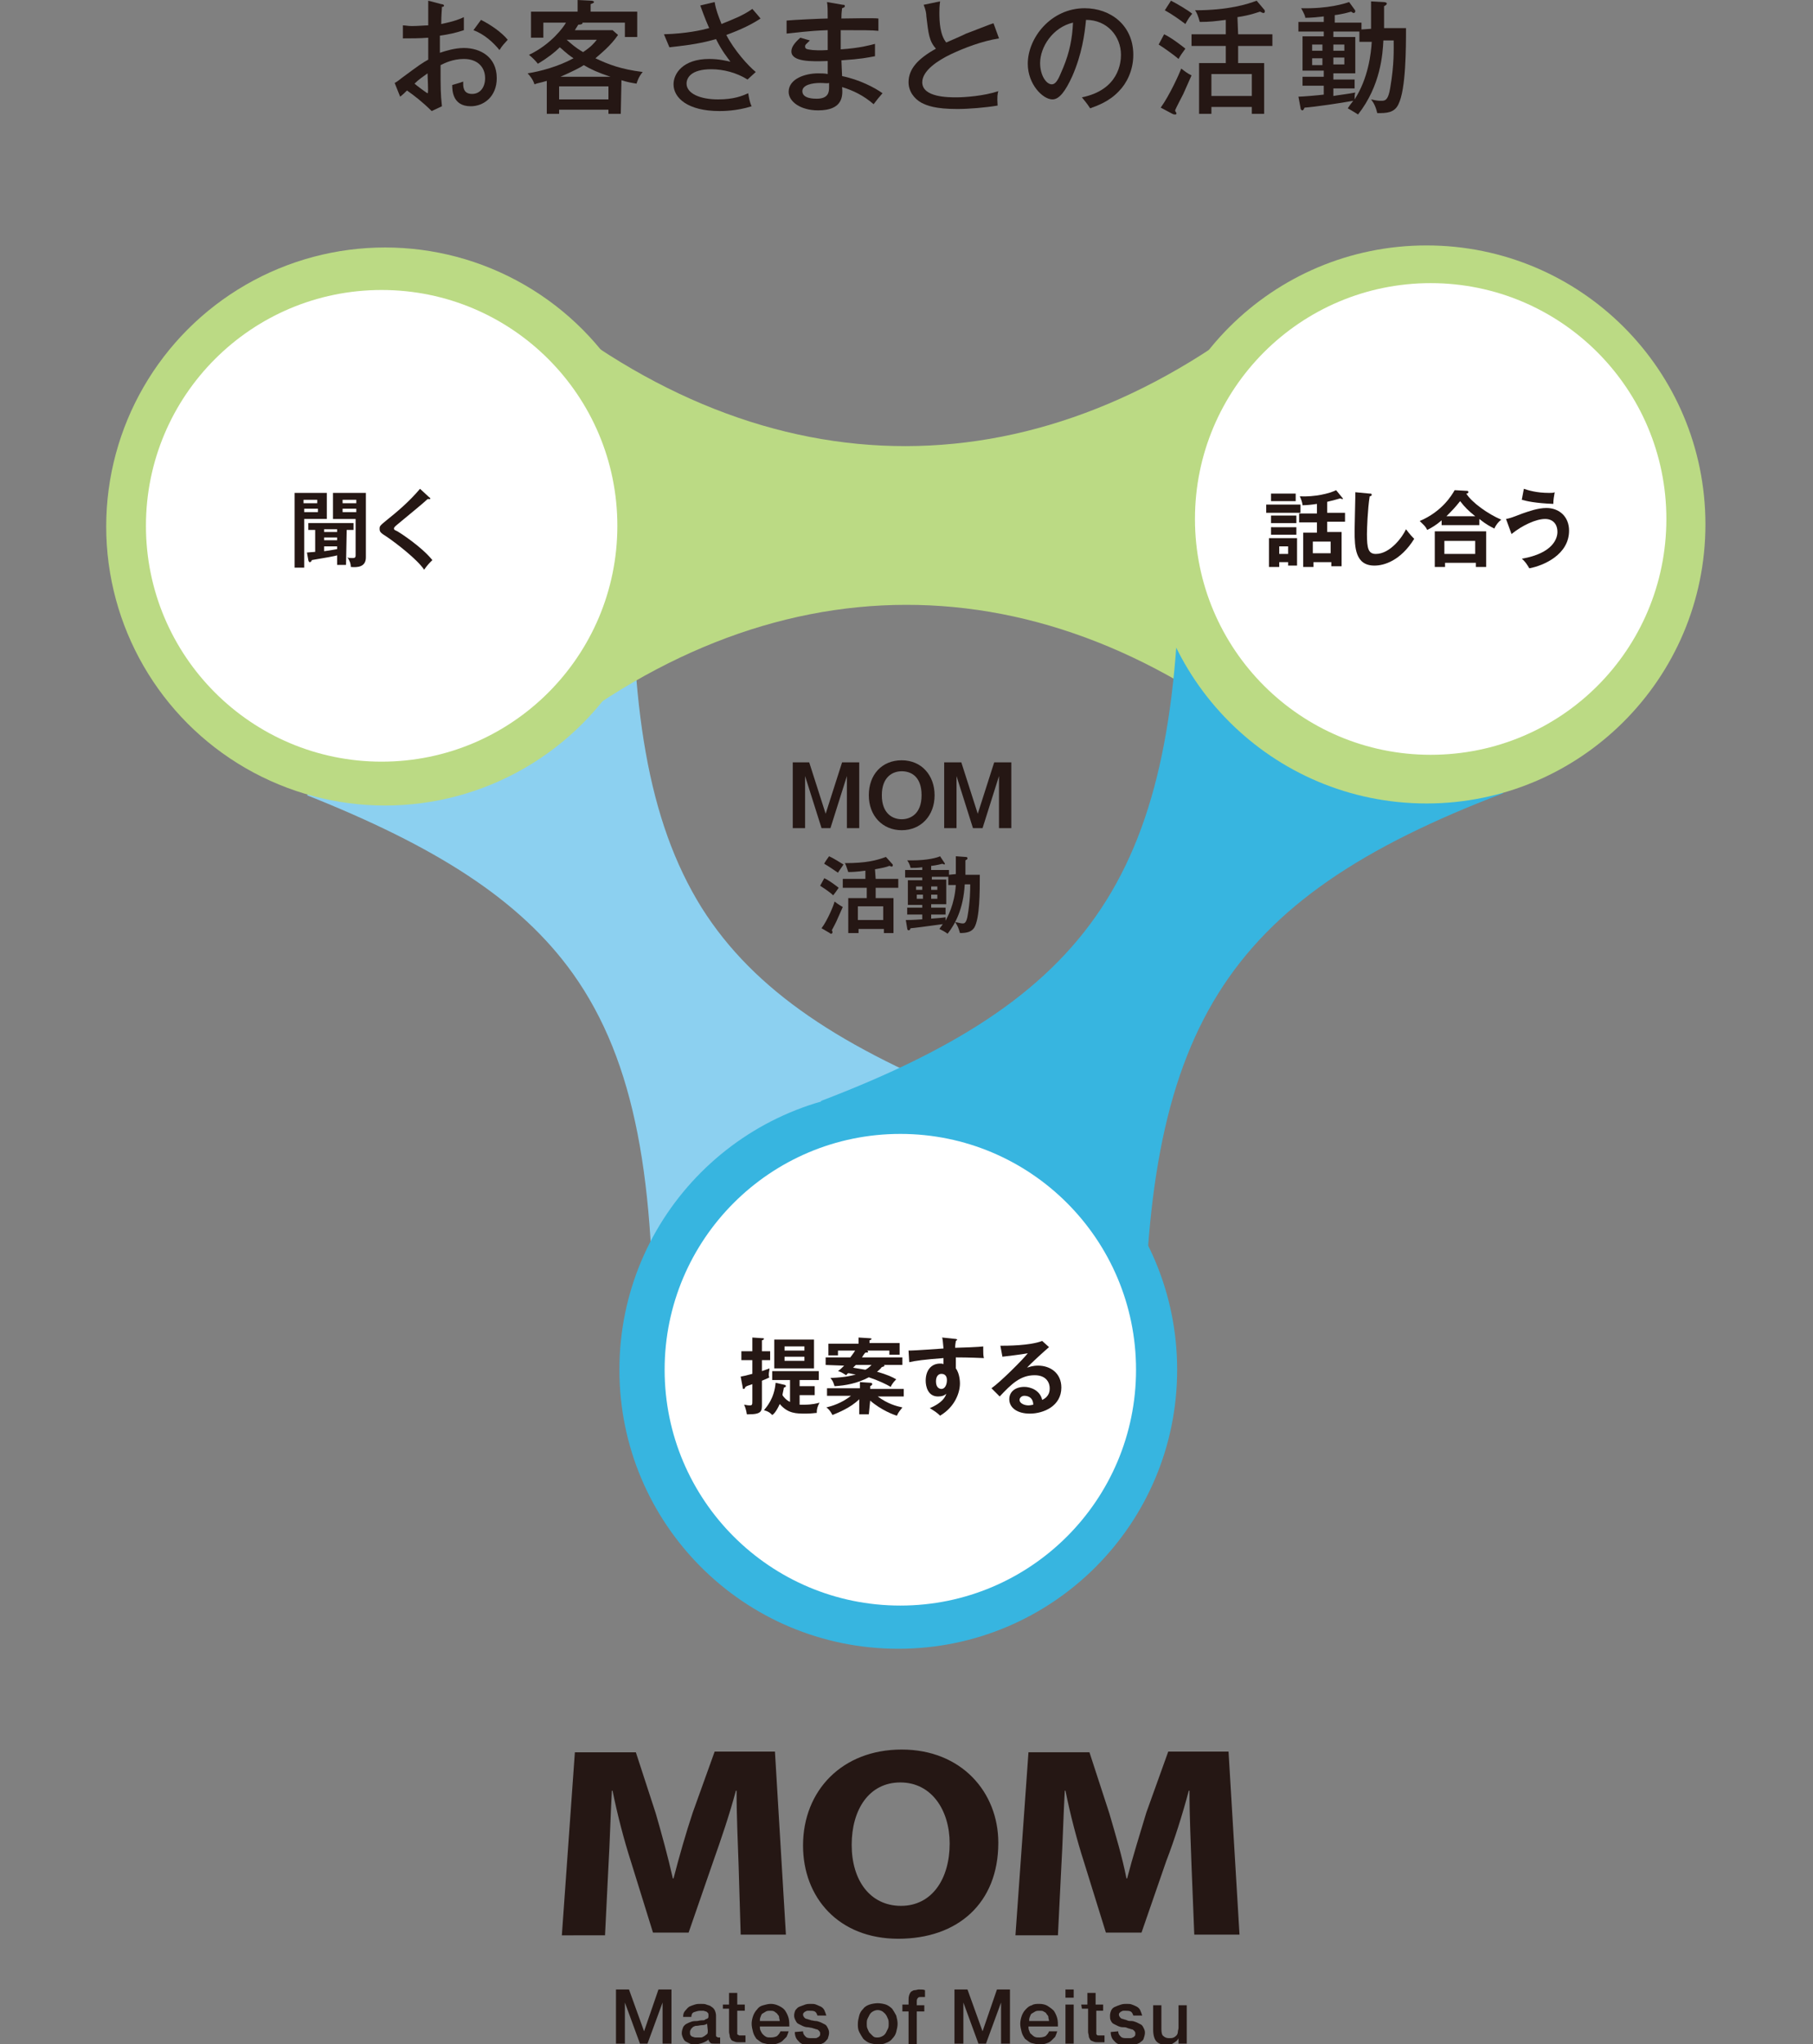
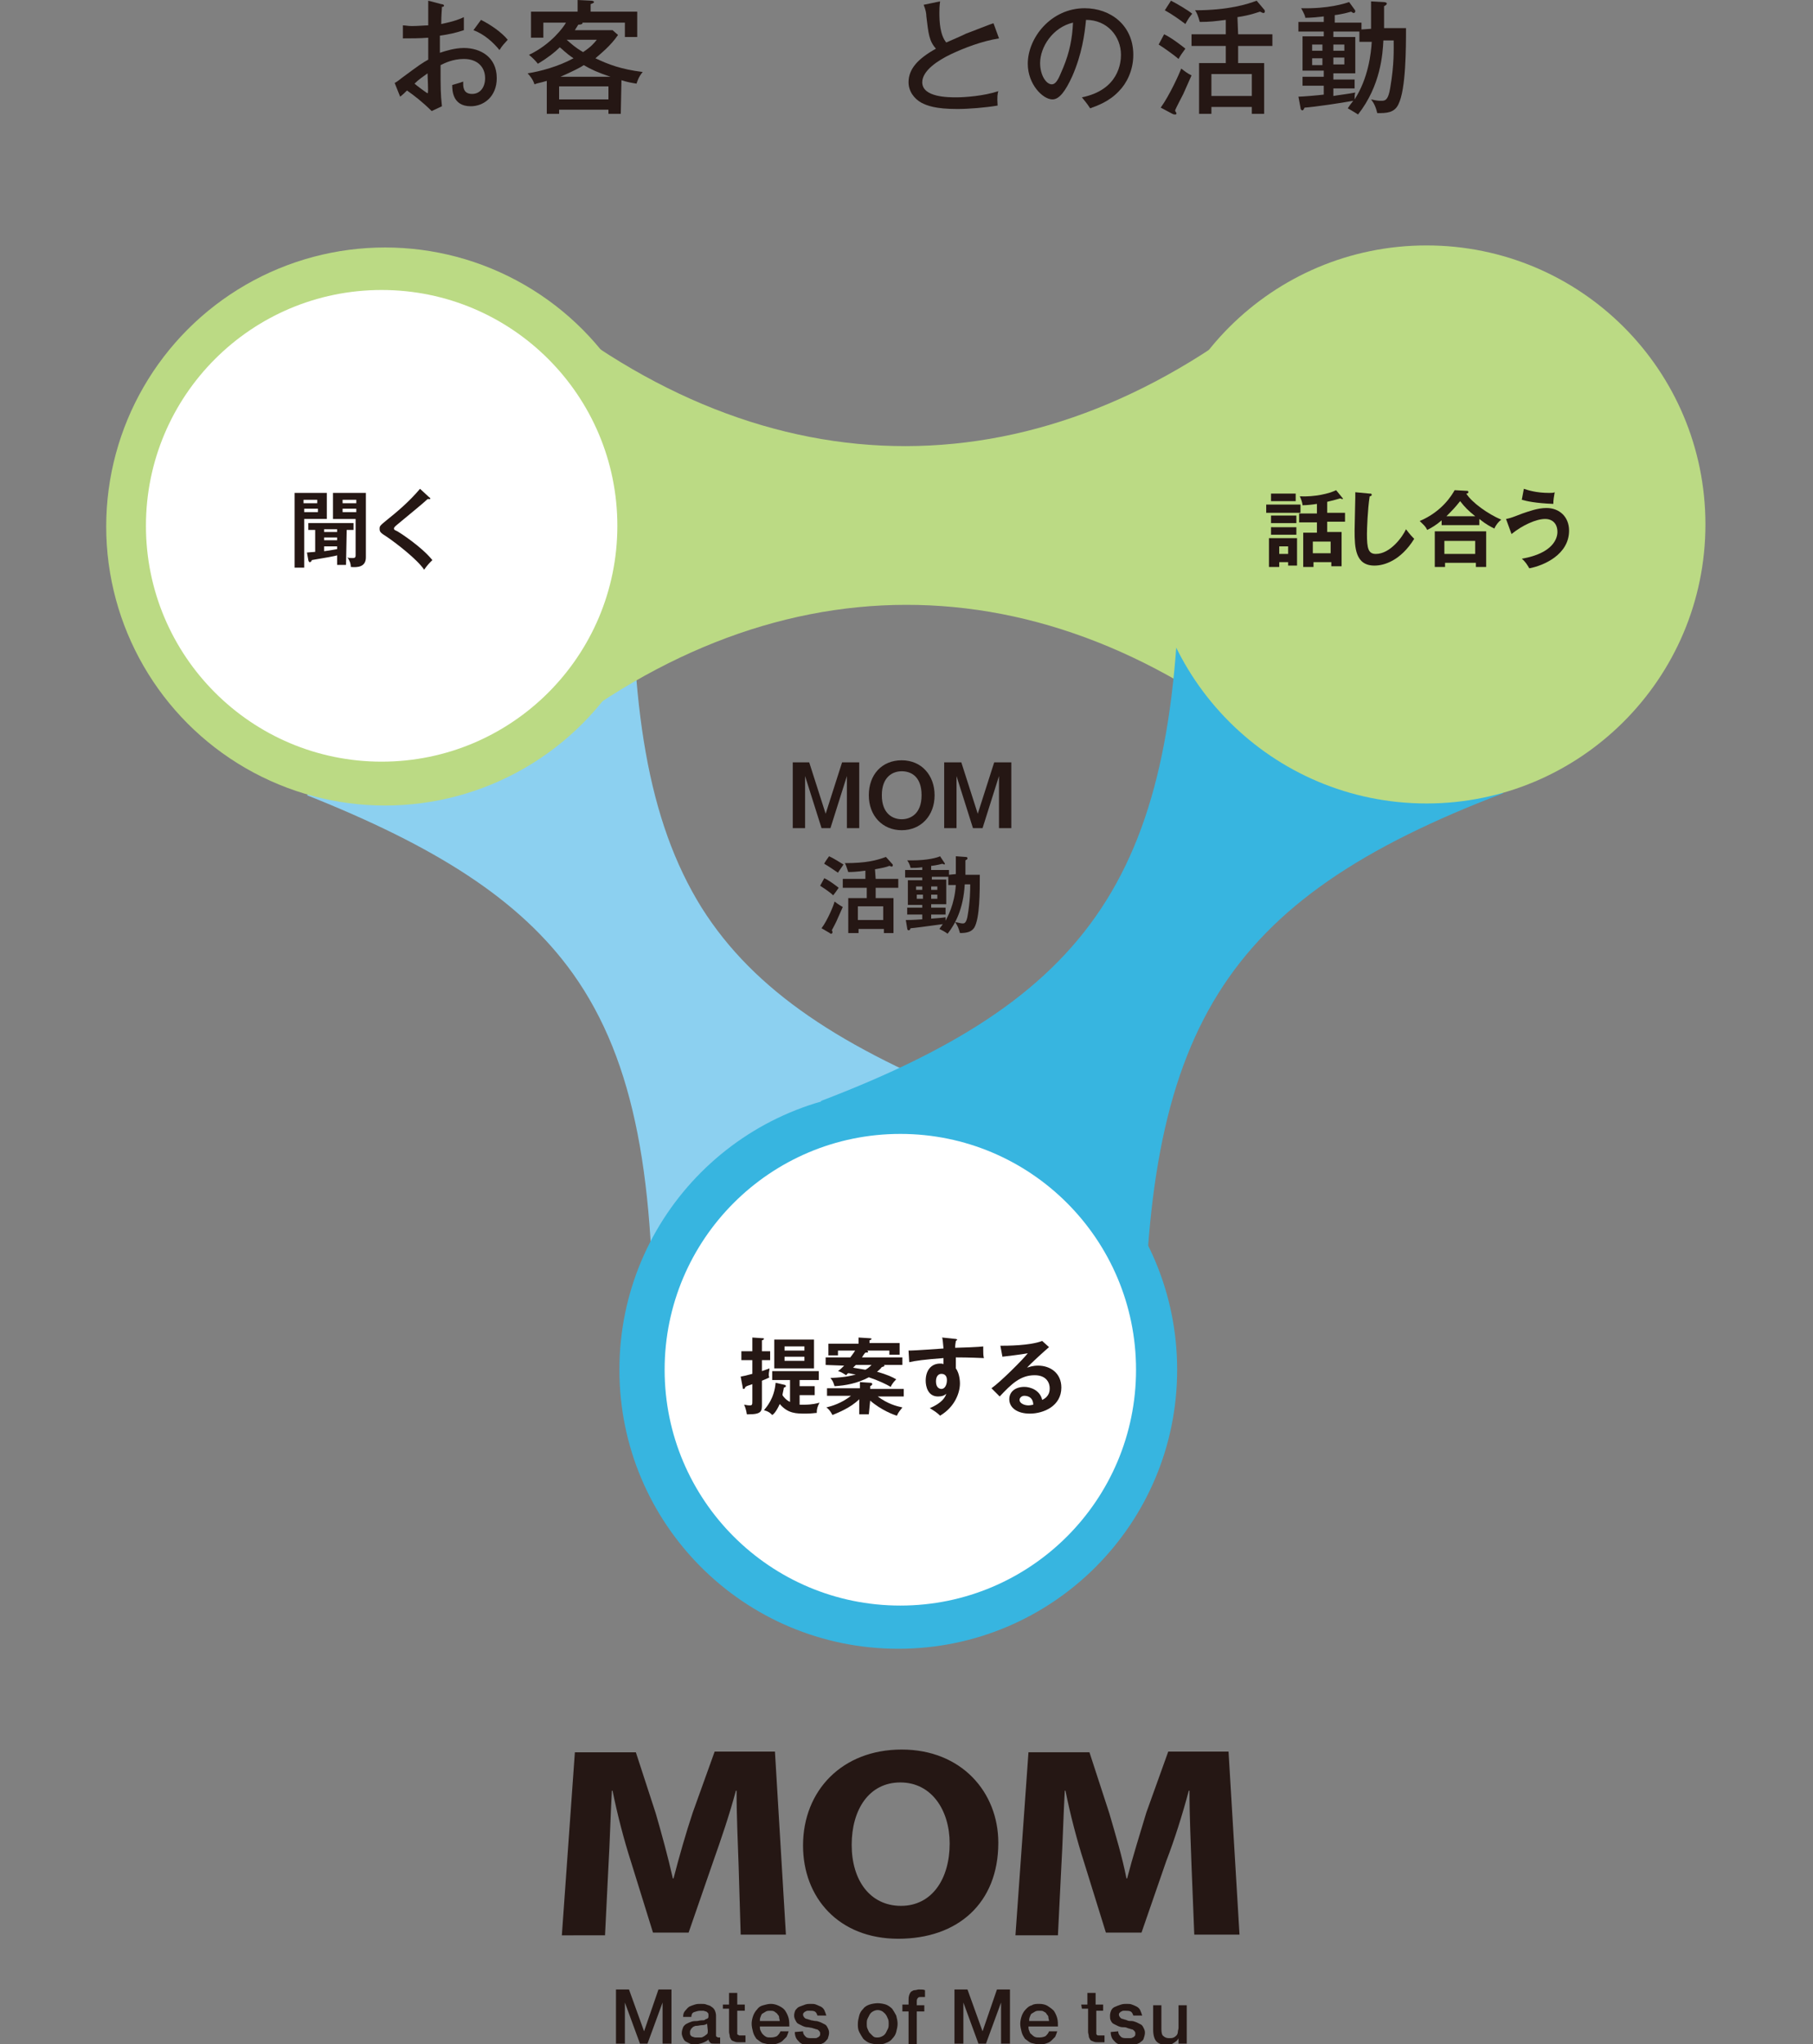
<svg xmlns="http://www.w3.org/2000/svg" version="1.1" id="_レイヤー_2" x="0px" y="0px" viewBox="0 0 264.6 298.2" style="enable-background:new 0 0 264.6 298.2;" xml:space="preserve">
  <rect x="0" y="0" width="264.6" height="298.2" fill="#808080" stroke="none" />
  <style type="text/css">
	.st0{fill:#251714;}
	.st1{fill:#8CD0F0;}
	.st2{fill:#BBDA84;}
	.st3{fill:#37B5E0;}
	.st4{fill:#FFFFFF;}
</style>
  <g id="_レイヤー_1-2">
    <path class="st0" d="M64.4,0.6c0.2,0,0.4,0.1,0.4,0.2c0,0.2-0.2,0.2-0.3,0.2c0,0.4-0.1,1.1-0.1,2.5c2-0.4,2.9-0.8,3.3-1   c0,1,0,1.6,0,1.9c-1.2,0.4-2.1,0.6-3.5,0.8l0,2.5C65.1,7.4,66.4,7,67.7,7c2.4,0,4.8,1.3,4.8,4.4c0,2.7-1.9,4.1-3.8,4.1   c-2.7,0-2.7-2.4-2.7-3.1c0.3-0.1,1.1-0.3,1.6-0.5c0,0.6-0.1,1.8,1.3,1.8c1.2,0,1.9-1,1.9-2.3c0-1.6-1.1-2.8-3.1-2.8   c-1.6,0-2.8,0.6-3.4,0.9c0,3.5,0,4.1,0.2,6L63,16.2c-1.3-1.3-2.6-2.3-3.6-3c-0.3,0.3-0.6,0.6-1,0.9l-0.8-2c0.4-0.2,0.6-0.4,1-0.7   c2.7-2,3-2.2,3.9-2.7c0-1.4,0-1.6,0-3.2c-1.2,0.1-2.5,0.1-3.7,0.1l0-1.9c0.4,0,0.7,0.1,1.3,0.1c0.9,0,1.9-0.1,2.4-0.1   c0-1.2,0-2.4,0-3.6L64.4,0.6L64.4,0.6z M60.5,12.2c0.2,0.2,1.8,1.4,1.9,1.4c0.1,0,0.1-0.3,0-2.9C61.7,11.2,61.1,11.6,60.5,12.2   L60.5,12.2z M70.2,2.9c1.4,0.7,3,1.8,3.9,2.9c-0.6,0.7-0.7,0.7-1.2,1.5C72,6.2,70.7,5,69.1,4.4L70.2,2.9L70.2,2.9z" />
    <path class="st0" d="M90.6,16.6h-1.8V16h-7.2v0.6h-1.8v-4.8c-1,0.3-1.3,0.3-1.8,0.5c-0.2-0.7-0.7-1.3-1-1.6c1.9-0.3,4.5-1,6.7-2.2   c-1.2-0.8-1.7-1.4-2-1.6c-0.7,0.7-1.7,1.5-3.2,2.4c-0.4-0.5-0.8-0.9-1.3-1.3c3.2-1.5,5.1-4.1,5.4-4.7h-3.3v2.2h-1.8V1.7h6.8V0   l2,0.1c0.2,0,0.4,0.1,0.4,0.2c0,0.1-0.2,0.2-0.5,0.3v1.1h6.8v3.7h-1.8V3.3H85c0.1,0.2-0.2,0.3-0.6,0.3c-0.2,0.3-0.3,0.5-0.5,0.8   h5.5l0.8,0.7c-1.1,1.6-2.5,2.7-3.3,3.4c1.9,0.9,3.7,1.6,6.9,2c-0.6,0.7-0.8,1.4-0.9,1.7c-0.6-0.1-1.3-0.2-2.2-0.5L90.6,16.6   L90.6,16.6z M88.8,14.5v-1.9h-7.2v1.9H88.8z M89.1,11.2c-1.8-0.6-2.9-1.1-3.9-1.7c-0.4,0.3-1.6,0.9-3.4,1.7   C81.8,11.2,89.1,11.2,89.1,11.2z M82.7,5.8c0.7,0.6,1.2,1.1,2.4,1.8c1.2-0.8,1.6-1.3,2-1.8H82.7z" />
-     <path class="st0" d="M104.3,0.3c0.2,1.2,0.5,1.9,1,3.2c1.7-0.7,3.1-1.2,4.5-2.2c0.7,0.8,0.7,0.8,1.2,1.4c-1.2,0.8-2.8,1.6-5,2.4   c1.2,2.3,3.2,4.5,4.3,5.4l-1.2,1.1c-1.6-1-3.5-1.5-5.3-1.5c-3,0-3.6,1.3-3.6,2.1c0,1.4,1.9,2.3,4.6,2.3c2.3,0,3.5-0.5,4.4-0.9   c0.1,0.6,0.2,1.3,0.5,1.9c-2.2,0.7-4.2,0.7-4.7,0.7c-4.6,0-6.7-1.9-6.7-3.9c0-1.6,1.4-3.7,5.2-3.7c1.5,0,2.6,0.3,3.1,0.4   c-0.5-0.7-1.2-1.5-2.1-3.3c-2.7,0.8-5.2,1-6.8,1.2L96.9,5c3.3-0.1,5.5-0.6,6.6-0.9c-0.7-1.6-1-2.5-1.3-3.3L104.3,0.3L104.3,0.3z" />
-     <path class="st0" d="M123,0.7c0.2,0,0.3,0,0.3,0.2c0,0.2-0.2,0.2-0.4,0.3c-0.1,0.8-0.1,1.1-0.1,1.5c0.9,0,4.7-0.1,5.4,0v1.8   c-0.9-0.1-2.2-0.1-5.5-0.1c0,0.1,0,2,0,2.8c2.9-0.2,4.2-0.6,5-0.8v1.8c-1.1,0.2-1.9,0.4-4.9,0.6c0,0.4,0.1,2,0.1,2.3   c2.5,0.5,4.8,1.7,5.9,2.5c-0.6,0.7-0.7,0.8-1.3,1.6c-1.5-1.3-3-2-4.6-2.5c0.1,1.2,0.2,3.4-3.5,3.4c-2.6,0-4.3-1.3-4.3-2.7   c0-1.9,2.4-2.7,4.3-2.7c0.4,0,1,0,1.4,0.1c0-0.2,0-1.6,0-1.9c-2.5,0.1-5.3,0.1-5.3-1.4c0-0.6,0.4-1.2,1.3-2l1.4,0.4   c-0.6,0.6-0.7,0.6-0.7,0.9c0,0.4,0.4,0.4,1.1,0.5c0.4,0,0.8,0.1,2.2,0c0-0.4,0-2.4,0-2.9c-2.9,0.1-4.9,0.4-6,0.5V3   c0.9-0.1,5.2-0.3,6-0.3c0-1.3,0-1.8-0.1-2.4L123,0.7L123,0.7z M119.7,12.1c-1.2,0-2.6,0.3-2.6,1.2c0,1.1,1.7,1.1,2.1,1.1   c1.8,0,1.8-1.1,1.8-1.7c0-0.2,0-0.4,0-0.6C120.7,12.2,120.4,12.1,119.7,12.1L119.7,12.1z" />
    <path class="st0" d="M145.8,5.6c-2.5,0.4-5.1,1.4-7,2.3c-1.9,0.9-4.2,2.4-4.2,4.1c0,2.2,3.8,2.2,5,2.2s4-0.2,6.1-0.9   c-0.1,0.3-0.2,0.8-0.1,2.1c-1.8,0.3-4.2,0.5-5.9,0.5c-3.2,0-4.4-0.5-5.2-0.9c-1.1-0.6-1.9-1.7-1.9-3c0-1.9,1.3-3.4,4-4.9   c-1-1.1-1.1-2.2-1.4-4.7c0-0.4-0.1-1-0.4-1.7l2.4-0.5c-0.1,0.8-0.1,1.2-0.1,1.7c0,1.3,0.1,3.2,1,4.3c0.9-0.4,2.1-0.9,2.9-1.3   c0.6-0.2,3.8-1.5,4-1.5L145.8,5.6L145.8,5.6z" />
    <path class="st0" d="M157.9,14.2c5.4-1.1,5.7-5.1,5.7-6.2c0-2.7-2-5.1-5.1-5.1c-0.2,2.1-0.6,5-2,8.2c-1,2.2-1.9,3.4-2.9,3.4   c-1.4,0-3.6-2.2-3.6-5.2c0-3.8,3.4-8.1,8.3-8.1c3.8,0,7.1,2.5,7.1,6.8c0,2.3-1,4.2-2.1,5.3c-1.4,1.5-3.1,2.1-4.2,2.5   C158.6,15,158.2,14.6,157.9,14.2L157.9,14.2z M151.8,9.2c0,1.8,0.9,3.1,1.7,3.1s1.2-1.4,1.7-2.5c0.9-2.2,1.3-4.2,1.4-6.5   C153.6,4,151.8,6.9,151.8,9.2L151.8,9.2z" />
    <path class="st0" d="M169.9,5c1.1,0.5,3,2,3.1,2.1c-0.5,0.7-0.6,0.8-1,1.5c-0.8-0.7-2.4-1.8-2.9-2.1L169.9,5L169.9,5z M169.4,15.7   c1.3-1.8,2.7-4.9,3-5.7c0.5,0.4,0.9,0.7,1.5,1c-0.4,0.9-0.8,1.8-1.2,2.7c-0.2,0.4-1.1,2.1-1.2,2.4c0,0.1,0.2,0.4,0.2,0.4   c0,0.2-0.1,0.2-0.2,0.2c-0.1,0-0.2,0-0.4-0.1L169.4,15.7L169.4,15.7z M170.9,0.1c0.8,0.4,2.5,1.4,3.1,1.9c-0.4,0.5-0.5,0.6-1,1.5   c-0.8-0.6-1.9-1.4-3-2L170.9,0.1L170.9,0.1z M180.7,5h5v1.7h-5v2.5h3.8v7.4h-1.8v-1h-5.9v1H175V9.2h3.9V6.7h-5V5h5V2.9   c-1.6,0.2-2.3,0.3-3.8,0.3c-0.2-0.8-0.5-1.5-0.7-1.7c4.9,0,7.7-0.9,9-1.4l1.1,1.3c0.1,0.1,0.1,0.2,0.1,0.3c0,0.1-0.1,0.2-0.2,0.2   s-0.3-0.1-0.5-0.2c-0.4,0.1-1.3,0.5-3.3,0.8L180.7,5L180.7,5z M182.7,14v-3.2h-5.9V14H182.7z" />
    <path class="st0" d="M200.1,4.2v-4l1.8,0.1c0.3,0,0.5,0.1,0.5,0.2c0,0.2-0.2,0.3-0.4,0.4v3.2h3.2c0,2.8,0,8.9-1.1,11.1   c-0.6,1.3-1.8,1.3-3.1,1.3c-0.2-0.9-0.5-1.5-0.9-2c0.9,0.2,1.1,0.2,1.5,0.2c0.5,0,1,0,1.3-1.9c0.6-3.5,0.5-5.6,0.5-6.9h-1.5   c-0.1,2-0.4,6.6-3.7,10.8c-0.6-0.4-1.5-0.9-1.5-0.9c0.2-0.3,0.4-0.6,0.8-1.1c-1.6,0.3-5.6,0.9-7.1,1c-0.1,0.2-0.2,0.4-0.3,0.4   c-0.2,0-0.3-0.2-0.3-0.4l-0.3-1.6c0.6,0,2.9-0.2,3.7-0.3v-1.3h-3.1v-1.3h3.1v-0.9h-3.1V5.3h3.1V4.6h-3.7V3.2h3.7V2.4   c-0.9,0.1-1.9,0.2-2.7,0.2c0-0.2-0.1-0.5-0.6-1.4c4,0.1,6.4-0.7,7-0.9l0.8,1.1c0.1,0.1,0.1,0.2,0.1,0.3c0,0-0.1,0.2-0.2,0.2   c-0.1,0-0.3-0.1-0.4-0.2c-1,0.3-2.2,0.5-2.4,0.5v1.1h3.9v1L200.1,4.2L200.1,4.2z M193,7.4V6.5h-1.5v0.9H193z M191.5,8.5v1h1.5v-1   H191.5z M198.4,4.6h-3.8v0.8h3.2v5.3h-3.2v0.9h3.1v1.3h-3.1v1.1c0.5-0.1,2.2-0.3,3.2-0.5c-0.1,0.3-0.1,0.5-0.1,1   c2-3.1,2.4-6.7,2.5-8.4h-1.8C198.4,6,198.4,4.6,198.4,4.6z M196.2,7.4V6.5h-1.6v0.9H196.2z M194.6,8.4v1h1.6v-1H194.6z" />
    <path class="st0" d="M107.8,272.2c-0.1-3.2-0.3-7.1-0.3-11h-0.1c-0.9,3.4-2.2,7.2-3.3,10.3l-3.6,10.4h-5.2l-3.2-10.3   c-1-3.1-2-6.9-2.7-10.4h-0.1c-0.2,3.6-0.3,7.7-0.5,11l-0.5,10.1H82l1.9-26.7h8.9l2.9,8.9c0.9,3.1,1.8,6.4,2.5,9.5h0.1   c0.8-3.1,1.8-6.6,2.8-9.6l3.2-8.9h8.8l1.6,26.7h-6.6L107.8,272.2L107.8,272.2z" />
    <path class="st0" d="M145.7,268.8c0,8.8-5.9,14-14.6,14s-13.9-6-13.9-13.6c0-8,5.7-14,14.4-14S145.7,261.4,145.7,268.8L145.7,268.8   z M124.3,269.1c0,5.2,2.7,8.9,7.2,8.9c4.5,0,7.1-3.9,7.1-9.1c0-4.8-2.6-8.9-7.2-8.9S124.3,264,124.3,269.1L124.3,269.1z" />
    <path class="st0" d="M173.9,272.2c-0.1-3.2-0.3-7.1-0.3-11h-0.1c-0.9,3.4-2.1,7.2-3.3,10.3l-3.6,10.4h-5.2l-3.2-10.3   c-1-3.1-2-6.9-2.7-10.4h-0.1c-0.2,3.6-0.3,7.7-0.5,11l-0.5,10.1h-6.2l1.9-26.7h8.9l2.9,8.9c0.9,3.1,1.9,6.4,2.5,9.5h0.1   c0.8-3.1,1.9-6.6,2.8-9.6l3.2-8.9h8.8l1.6,26.7h-6.6L173.9,272.2L173.9,272.2z" />
    <path class="st0" d="M89.9,290.2h1.9l2.2,6.1h0l2.1-6.1H98v7.9h-1.3v-6h0l-2.2,6h-1.1l-2.2-6h0v6h-1.3L89.9,290.2L89.9,290.2z" />
    <path class="st0" d="M104.5,296.8c0,0.1,0,0.3,0.1,0.3s0.1,0.1,0.2,0.1h0.1c0.1,0,0.1,0,0.2,0v0.9c0,0-0.1,0-0.2,0s-0.1,0-0.2,0   c-0.1,0-0.2,0-0.2,0s-0.1,0-0.2,0c-0.3,0-0.5,0-0.6-0.1s-0.3-0.3-0.3-0.5c-0.2,0.2-0.6,0.4-0.9,0.5s-0.7,0.2-1.1,0.2   c-0.3,0-0.5,0-0.7-0.1c-0.2-0.1-0.4-0.2-0.6-0.3c-0.2-0.1-0.3-0.3-0.4-0.5s-0.2-0.5-0.2-0.7c0-0.4,0.1-0.6,0.2-0.9   c0.1-0.2,0.3-0.4,0.5-0.5s0.4-0.2,0.7-0.3s0.5-0.1,0.8-0.1c0.2,0,0.4-0.1,0.7-0.1s0.4,0,0.5-0.1s0.3-0.1,0.4-0.2   c0.1-0.1,0.1-0.2,0.1-0.4c0-0.2,0-0.3-0.1-0.4c-0.1-0.1-0.2-0.2-0.3-0.2c-0.1,0-0.2-0.1-0.4-0.1s-0.3,0-0.4,0   c-0.3,0-0.6,0.1-0.9,0.2s-0.4,0.4-0.4,0.7h-1.2c0-0.4,0.1-0.7,0.3-0.9s0.3-0.4,0.6-0.6c0.2-0.1,0.5-0.2,0.8-0.3s0.6-0.1,0.9-0.1   c0.3,0,0.6,0,0.8,0.1s0.5,0.1,0.7,0.3c0.2,0.1,0.4,0.3,0.5,0.5c0.1,0.2,0.2,0.5,0.2,0.8L104.5,296.8L104.5,296.8z M103.2,295.2   c-0.2,0.1-0.4,0.2-0.7,0.2c-0.3,0-0.6,0.1-0.8,0.1c-0.1,0-0.3,0-0.4,0.1c-0.1,0-0.2,0.1-0.3,0.2c-0.1,0.1-0.2,0.2-0.2,0.3   c-0.1,0.1-0.1,0.2-0.1,0.4c0,0.1,0,0.3,0.1,0.4c0.1,0.1,0.2,0.2,0.3,0.2c0.1,0,0.2,0.1,0.4,0.1c0.1,0,0.3,0,0.4,0   c0.1,0,0.3,0,0.4,0c0.2,0,0.3-0.1,0.5-0.2c0.1-0.1,0.3-0.2,0.4-0.3c0.1-0.1,0.1-0.3,0.1-0.5L103.2,295.2L103.2,295.2z" />
    <path class="st0" d="M105.5,292.4h0.9v-1.7h1.2v1.7h1.1v0.9h-1.1v3c0,0.1,0,0.2,0,0.3c0,0.1,0,0.2,0.1,0.2s0.1,0.1,0.2,0.1   s0.2,0,0.3,0c0.1,0,0.2,0,0.3,0c0.1,0,0.2,0,0.3,0v1c-0.1,0-0.3,0-0.4,0c-0.1,0-0.3,0-0.4,0c-0.3,0-0.6,0-0.8-0.1s-0.4-0.1-0.5-0.3   s-0.2-0.3-0.2-0.5s-0.1-0.4-0.1-0.6v-3.4h-0.9L105.5,292.4L105.5,292.4z" />
    <path class="st0" d="M110.9,295.6c0,0.2,0,0.4,0.1,0.6c0.1,0.2,0.2,0.4,0.3,0.5c0.1,0.1,0.3,0.3,0.5,0.4s0.4,0.1,0.7,0.1   c0.4,0,0.7-0.1,0.9-0.2c0.2-0.2,0.4-0.4,0.5-0.7h1.2c-0.1,0.3-0.2,0.6-0.3,0.8c-0.2,0.2-0.4,0.4-0.6,0.6s-0.5,0.3-0.8,0.4   s-0.6,0.1-0.9,0.1c-0.4,0-0.8-0.1-1.2-0.2c-0.3-0.1-0.6-0.4-0.9-0.6c-0.2-0.3-0.4-0.6-0.5-1c-0.1-0.4-0.2-0.8-0.2-1.2   c0-0.4,0.1-0.8,0.2-1.1s0.3-0.7,0.6-1c0.2-0.3,0.5-0.5,0.9-0.6s0.7-0.2,1.1-0.2c0.4,0,0.8,0.1,1.2,0.3s0.7,0.4,0.9,0.7   c0.2,0.3,0.4,0.7,0.5,1.1s0.1,0.8,0.1,1.2L110.9,295.6L110.9,295.6z M113.8,294.8c0-0.2-0.1-0.4-0.1-0.6s-0.2-0.3-0.3-0.5   c-0.1-0.1-0.3-0.2-0.4-0.3c-0.2-0.1-0.4-0.1-0.6-0.1s-0.4,0-0.6,0.1s-0.3,0.2-0.5,0.3s-0.2,0.3-0.3,0.5c-0.1,0.2-0.1,0.4-0.1,0.6   H113.8L113.8,294.8z" />
    <path class="st0" d="M117.2,296.3c0,0.4,0.2,0.6,0.4,0.8s0.5,0.2,0.9,0.2c0.1,0,0.2,0,0.4,0c0.2,0,0.3,0,0.4-0.1   c0.1,0,0.2-0.1,0.3-0.2s0.1-0.2,0.1-0.4s-0.1-0.3-0.2-0.4c-0.1-0.1-0.2-0.2-0.4-0.2c-0.2-0.1-0.4-0.1-0.6-0.2   c-0.2,0-0.4-0.1-0.7-0.1c-0.2,0-0.5-0.1-0.7-0.2c-0.2-0.1-0.4-0.2-0.6-0.3s-0.3-0.3-0.4-0.5c-0.1-0.2-0.2-0.4-0.2-0.7   c0-0.3,0.1-0.6,0.2-0.8c0.2-0.2,0.3-0.4,0.6-0.5s0.5-0.2,0.8-0.3s0.6-0.1,0.8-0.1c0.3,0,0.6,0,0.8,0.1s0.5,0.2,0.7,0.3   c0.2,0.1,0.4,0.3,0.5,0.5s0.2,0.5,0.3,0.8h-1.3c-0.1-0.3-0.2-0.5-0.4-0.6c-0.2-0.1-0.5-0.1-0.7-0.1c-0.1,0-0.2,0-0.3,0   c-0.1,0-0.2,0-0.3,0.1c-0.1,0-0.2,0.1-0.3,0.2s-0.1,0.2-0.1,0.3c0,0.1,0.1,0.3,0.2,0.4s0.2,0.2,0.4,0.2c0.2,0.1,0.4,0.1,0.6,0.2   c0.2,0,0.4,0.1,0.7,0.1c0.2,0,0.4,0.1,0.7,0.2c0.2,0.1,0.4,0.2,0.6,0.3c0.2,0.1,0.3,0.3,0.4,0.5s0.2,0.4,0.2,0.7   c0,0.3-0.1,0.6-0.2,0.9c-0.2,0.2-0.3,0.4-0.6,0.6c-0.2,0.1-0.5,0.2-0.8,0.3s-0.6,0.1-0.9,0.1c-0.4,0-0.7,0-1-0.1   c-0.3-0.1-0.6-0.2-0.8-0.4c-0.2-0.2-0.4-0.4-0.5-0.6s-0.2-0.5-0.2-0.9L117.2,296.3L117.2,296.3z" />
    <path class="st0" d="M128.1,298.2c-0.4,0-0.9-0.1-1.2-0.2s-0.7-0.4-0.9-0.6c-0.2-0.3-0.4-0.6-0.6-1s-0.2-0.8-0.2-1.2   s0.1-0.8,0.2-1.2c0.1-0.4,0.3-0.7,0.6-1c0.2-0.3,0.6-0.5,0.9-0.6s0.8-0.2,1.2-0.2c0.4,0,0.9,0.1,1.2,0.2c0.3,0.1,0.7,0.4,0.9,0.6   c0.2,0.3,0.4,0.6,0.6,1c0.1,0.4,0.2,0.8,0.2,1.2s-0.1,0.8-0.2,1.2c-0.1,0.4-0.3,0.7-0.6,1c-0.2,0.3-0.6,0.5-0.9,0.6   C128.9,298.2,128.5,298.2,128.1,298.2z M128.1,297.2c0.3,0,0.5-0.1,0.7-0.2c0.2-0.1,0.4-0.3,0.5-0.5s0.2-0.4,0.3-0.6   c0.1-0.2,0.1-0.5,0.1-0.7s0-0.5-0.1-0.7s-0.2-0.5-0.3-0.6c-0.1-0.2-0.3-0.3-0.5-0.5c-0.2-0.1-0.4-0.2-0.7-0.2   c-0.3,0-0.5,0.1-0.7,0.2c-0.2,0.1-0.4,0.3-0.5,0.5c-0.1,0.2-0.2,0.4-0.3,0.6c-0.1,0.2-0.1,0.5-0.1,0.7s0,0.5,0.1,0.7   c0.1,0.2,0.2,0.5,0.3,0.6s0.3,0.3,0.5,0.5S127.8,297.2,128.1,297.2z" />
    <path class="st0" d="M131.7,292.4h0.9v-0.5c0-0.4,0-0.6,0.1-0.9s0.2-0.4,0.3-0.5c0.2-0.1,0.3-0.2,0.5-0.2c0.2,0,0.4-0.1,0.6-0.1   c0.4,0,0.7,0,0.9,0.1v1c-0.1,0-0.2,0-0.3,0c-0.1,0-0.2,0-0.3,0c-0.2,0-0.3,0-0.4,0.1c-0.1,0.1-0.2,0.2-0.2,0.5v0.6h1.1v0.9h-1.1   v4.8h-1.2v-4.8h-0.9L131.7,292.4L131.7,292.4z" />
    <path class="st0" d="M139.3,290.2h1.9l2.2,6.1h0l2.1-6.1h1.9v7.9h-1.3v-6h0l-2.2,6h-1.1l-2.2-6h0v6h-1.3L139.3,290.2L139.3,290.2z" />
    <path class="st0" d="M150.1,295.6c0,0.2,0,0.4,0.1,0.6c0.1,0.2,0.1,0.4,0.3,0.5c0.1,0.1,0.3,0.3,0.5,0.4s0.4,0.1,0.7,0.1   c0.4,0,0.7-0.1,0.9-0.2c0.2-0.2,0.4-0.4,0.5-0.7h1.2c-0.1,0.3-0.2,0.6-0.3,0.8c-0.2,0.2-0.4,0.4-0.6,0.6c-0.2,0.2-0.5,0.3-0.8,0.4   s-0.6,0.1-0.9,0.1c-0.4,0-0.8-0.1-1.2-0.2c-0.3-0.1-0.6-0.4-0.9-0.6c-0.2-0.3-0.4-0.6-0.5-1c-0.1-0.4-0.2-0.8-0.2-1.2   c0-0.4,0.1-0.8,0.2-1.1s0.3-0.7,0.6-1s0.5-0.5,0.9-0.6c0.3-0.2,0.7-0.2,1.1-0.2c0.4,0,0.9,0.1,1.2,0.3s0.6,0.4,0.9,0.7   c0.2,0.3,0.4,0.7,0.5,1.1s0.1,0.8,0.1,1.2L150.1,295.6L150.1,295.6z M153.1,294.8c0-0.2-0.1-0.4-0.1-0.6s-0.2-0.3-0.3-0.5   s-0.3-0.2-0.4-0.3s-0.4-0.1-0.6-0.1s-0.4,0-0.6,0.1c-0.2,0.1-0.3,0.2-0.5,0.3s-0.2,0.3-0.3,0.5c-0.1,0.2-0.1,0.4-0.1,0.6H153.1   L153.1,294.8z" />
-     <path class="st0" d="M155.5,290.2h1.2v1.2h-1.2V290.2z M155.5,292.4h1.2v5.7h-1.2V292.4z" />
    <path class="st0" d="M157.8,292.4h0.9v-1.7h1.2v1.7h1.1v0.9H160v3c0,0.1,0,0.2,0,0.3c0,0.1,0,0.2,0.1,0.2c0,0.1,0.1,0.1,0.2,0.1   s0.2,0,0.3,0c0.1,0,0.2,0,0.3,0c0.1,0,0.2,0,0.3,0v1c-0.1,0-0.3,0-0.4,0c-0.1,0-0.3,0-0.4,0c-0.3,0-0.6,0-0.8-0.1s-0.4-0.1-0.5-0.3   s-0.2-0.3-0.2-0.5s-0.1-0.4-0.1-0.6v-3.4h-0.9L157.8,292.4L157.8,292.4z" />
    <path class="st0" d="M163.2,296.3c0,0.4,0.2,0.6,0.4,0.8s0.5,0.2,0.9,0.2c0.1,0,0.2,0,0.4,0c0.1,0,0.3,0,0.4-0.1   c0.1,0,0.2-0.1,0.3-0.2c0.1-0.1,0.1-0.2,0.1-0.4s-0.1-0.3-0.2-0.4c-0.1-0.1-0.2-0.2-0.4-0.2c-0.2-0.1-0.4-0.1-0.6-0.2   s-0.4-0.1-0.7-0.1c-0.2,0-0.5-0.1-0.7-0.2c-0.2-0.1-0.4-0.2-0.6-0.3c-0.2-0.1-0.3-0.3-0.4-0.5c-0.1-0.2-0.1-0.4-0.1-0.7   c0-0.3,0.1-0.6,0.2-0.8s0.3-0.4,0.6-0.5c0.2-0.1,0.5-0.2,0.8-0.3s0.6-0.1,0.8-0.1c0.3,0,0.6,0,0.8,0.1c0.3,0.1,0.5,0.2,0.7,0.3   c0.2,0.1,0.4,0.3,0.5,0.5s0.2,0.5,0.3,0.8h-1.3c-0.1-0.3-0.2-0.5-0.4-0.6s-0.5-0.1-0.7-0.1c-0.1,0-0.2,0-0.3,0s-0.2,0-0.3,0.1   c-0.1,0-0.2,0.1-0.3,0.2s-0.1,0.2-0.1,0.3c0,0.1,0.1,0.3,0.2,0.4s0.2,0.2,0.4,0.2c0.2,0.1,0.4,0.1,0.6,0.2s0.4,0.1,0.7,0.1   c0.2,0,0.4,0.1,0.7,0.2c0.2,0.1,0.4,0.2,0.6,0.3s0.3,0.3,0.4,0.5s0.2,0.4,0.2,0.7c0,0.3-0.1,0.6-0.2,0.9s-0.4,0.4-0.6,0.6   c-0.2,0.1-0.5,0.2-0.8,0.3s-0.6,0.1-0.9,0.1c-0.4,0-0.7,0-1-0.1s-0.6-0.2-0.8-0.4c-0.2-0.2-0.4-0.4-0.5-0.6s-0.2-0.5-0.2-0.9   L163.2,296.3L163.2,296.3z" />
    <path class="st0" d="M173.2,298.1h-1.2v-0.8h0c-0.1,0.3-0.4,0.5-0.7,0.7s-0.6,0.3-0.9,0.3c-0.8,0-1.3-0.2-1.6-0.5s-0.5-0.9-0.5-1.7   v-3.6h1.2v3.5c0,0.5,0.1,0.9,0.3,1c0.2,0.2,0.5,0.3,0.8,0.3c0.3,0,0.5,0,0.7-0.1c0.2-0.1,0.3-0.2,0.4-0.3c0.1-0.1,0.2-0.3,0.2-0.5   s0.1-0.4,0.1-0.6v-3.3h1.2L173.2,298.1L173.2,298.1z" />
    <path class="st1" d="M92.3,77.8c-0.4,25.1,2.2,41.9,10.1,54.6c7.7,12.2,20.5,20.5,40.5,28.4l-47.6,38.3   c0.4-26.7-2.5-44.2-11.7-57.1l0,0c-7.8-10.9-20.2-18.6-38.8-26L92.3,77.8L92.3,77.8z" />
    <path class="st2" d="M77.4,110.1l-0.1-66.8c34.9,29.1,74.9,29,109.7-0.1l0.1,66.8C152.2,80.9,112.2,81,77.4,110.1z" />
    <path class="st3" d="M167,199.6l-47.2-39c40.9-15.6,52.7-34.4,52.4-83.9l47.2,39C178.5,131.3,166.8,150.1,167,199.6L167,199.6z" />
    <path class="st2" d="M208.2,117.2c-22.5,0-40.7-18.2-40.7-40.7s18.2-40.7,40.7-40.7s40.7,18.2,40.7,40.7S230.6,117.2,208.2,117.2   L208.2,117.2z" />
    <path class="st3" d="M131.1,240.5c-22.5,0-40.7-18.2-40.7-40.7s18.2-40.7,40.7-40.7s40.7,18.2,40.7,40.7S153.6,240.5,131.1,240.5   L131.1,240.5z" />
    <path class="st4" d="M131.4,234.2c-19,0-34.4-15.4-34.4-34.4s15.4-34.4,34.4-34.4s34.4,15.4,34.4,34.4S150.4,234.2,131.4,234.2z" />
-     <path class="st4" d="M208.8,110.1c-19,0-34.4-15.4-34.4-34.4s15.4-34.4,34.4-34.4s34.4,15.4,34.4,34.4S227.9,110.1,208.8,110.1z" />
    <circle class="st2" cx="56.2" cy="76.8" r="40.7" />
    <circle class="st4" cx="55.7" cy="76.7" r="34.4" />
    <path class="st0" d="M118.1,111.2l2.4,7.5l2.4-7.5h2.5v9.6h-1.8v-7.6l-2.4,7.6h-1.3l-2.4-7.6v7.6h-1.8v-9.6H118.1L118.1,111.2z" />
    <path class="st0" d="M136.4,116c0,3-2,5.1-4.8,5.1s-4.8-2.1-4.8-5.1s1.9-5.1,4.8-5.1S136.4,113.1,136.4,116z M128.7,116   c0,2.7,1.6,3.5,2.9,3.5c1.2,0,2.9-0.7,2.9-3.5s-1.6-3.5-2.9-3.5S128.7,113.3,128.7,116z" />
    <path class="st0" d="M140.3,111.2l2.4,7.5l2.4-7.5h2.5v9.6h-1.8v-7.6l-2.4,7.6H142l-2.4-7.6v7.6h-1.8v-9.6H140.3L140.3,111.2z" />
    <path class="st0" d="M120.3,128.1c0.7,0.3,2,1.3,2.1,1.4c-0.4,0.6-0.5,0.7-0.8,1.1c-0.5-0.5-1.6-1.2-1.9-1.4L120.3,128.1   L120.3,128.1z M119.9,135.4c0.9-1.2,1.8-3.4,1.9-3.9c0.4,0.3,0.5,0.4,1.2,0.8c-0.3,0.7-0.7,1.6-0.8,1.8c-0.1,0.3-0.7,1.4-0.8,1.6   c0.1,0.1,0.1,0.3,0.1,0.3c0,0.1-0.1,0.2-0.2,0.2c-0.1,0-0.1,0-0.2-0.1L119.9,135.4L119.9,135.4z M121,124.9   c0.5,0.2,1.6,0.9,2.1,1.2c-0.1,0.2-0.7,1-0.8,1.2c-0.6-0.4-1.3-0.9-2-1.3C120.2,126,121,124.9,121,124.9z M127.8,128.2h3.3v1.3   h-3.3v1.5h2.6v5.1h-1.4v-0.6h-3.7v0.6h-1.5V131h2.7v-1.5H123v-1.3h3.3v-1.2c-0.1,0-1.2,0.2-2.5,0.2c-0.2-0.6-0.4-1.2-0.5-1.3   c3.2,0,4.6-0.4,6-0.9l0.9,1c0.1,0.1,0.1,0.1,0.1,0.2c0,0.2-0.1,0.2-0.2,0.2c-0.1,0-0.2-0.1-0.3-0.1c-0.5,0.2-1,0.3-2.1,0.5   L127.8,128.2L127.8,128.2z M128.9,134.2v-2h-3.7v2H128.9z" />
    <path class="st0" d="M139.5,127.5v-2.6l1.4,0.1c0.1,0,0.3,0,0.3,0.2c0,0.2-0.2,0.2-0.3,0.3v2.1h2.1c0,2.5,0,6.3-0.8,7.7   c-0.4,0.6-1,0.8-2.1,0.8c-0.2-0.7-0.3-1-0.7-1.6c0.6,0.1,0.8,0.2,1.1,0.2c0.2,0,0.5,0,0.7-1c0.4-2.3,0.4-3.9,0.4-4.7h-0.8   c-0.2,3.6-1.4,5.8-2.5,7.2c-0.4-0.3-0.8-0.5-1.2-0.7c0.2-0.3,0.3-0.4,0.5-0.7c-2.1,0.3-4.5,0.6-4.7,0.6c-0.1,0.2-0.1,0.3-0.3,0.3   c-0.1,0-0.2-0.1-0.2-0.3l-0.2-1.2c0.4,0,1,0,2.4-0.1v-0.7h-2.2v-1h2.2V132h-2.1v-3.6h2.1v-0.4h-2.5v-1.1h2.5v-0.4   c-0.7,0.1-1.1,0.1-1.7,0.1c-0.1-0.5-0.4-1-0.5-1.1c0.2,0,0.4,0,0.7,0c2.3,0,3.7-0.4,4.1-0.6l0.6,0.9c0,0,0.1,0.1,0.1,0.2   c0,0.1-0.1,0.1-0.1,0.1s-0.2-0.1-0.3-0.1c-0.7,0.2-1.5,0.3-1.6,0.3v0.6h2.6v0.7L139.5,127.5L139.5,127.5z M134.6,129.8v-0.5h-0.9   v0.5H134.6z M133.8,130.5v0.6h0.9v-0.6H133.8z M138.4,127.9h-2.4v0.4h2.1v3.6h-2.2v0.5h2.1v1h-2.1v0.6c1.2-0.1,1.5-0.1,2.1-0.2   c0,0.2,0,0.3,0,0.5c0.3-0.6,1.3-2.3,1.5-5.2h-1.1L138.4,127.9L138.4,127.9z M136.8,129.8v-0.5h-0.9v0.5H136.8z M135.9,130.5v0.6   h0.9v-0.6H135.9z" />
    <path class="st0" d="M189.8,73.6v1.2h-5v-1.2H189.8z M189.3,78.5v4H188V82h-1.3v0.7h-1.5v-4.2C185.2,78.5,189.3,78.5,189.3,78.5z    M189.1,72v1.1h-3.6V72H189.1z M189.2,75.2v1.1h-3.7v-1.1H189.2z M189.2,76.9V78h-3.7v-1.1H189.2z M186.7,79.7v1.1h1.3v-1.1H186.7z    M195.9,72.6c0,0,0.1,0.1,0.1,0.1c0,0.1-0.1,0.1-0.1,0.1c-0.1,0-0.2-0.1-0.3-0.1c-0.3,0.1-1.1,0.3-1.9,0.5v1.6h2.6v1.3h-2.6v1.5   h2.1v5h-1.5V82h-2.6v0.7h-1.5v-5h2v-1.5h-2.6v-1.3h2.6v-1.4c-0.6,0.1-1.5,0.2-2.1,0.2c0-0.3-0.2-0.9-0.4-1.3   c2.2,0.1,4.3-0.4,5.3-0.9L195.9,72.6L195.9,72.6z M191.6,80.7h2.6V79h-2.6V80.7z" />
    <path class="st0" d="M199.9,72c0.2,0,0.3,0,0.3,0.2c0,0.1-0.2,0.2-0.3,0.2c-0.3,1.9-0.4,4.8-0.4,5.5c0,2.1,0.2,2.9,1.3,2.9   c2.1,0,3.9-2.5,4.4-3.6c0.6,0.8,1,1.2,1.2,1.4c-2,3.2-4.4,3.9-5.8,3.9c-2.8,0-2.9-2.6-2.9-5.1c0-0.8,0.1-4.2,0.1-4.8   c0-0.5,0-0.6,0-0.8L199.9,72L199.9,72z" />
    <path class="st0" d="M215.9,76.6h-5.5v-0.7c-0.8,0.7-1.5,1.1-2.1,1.4c-0.3-0.6-0.5-0.7-1.1-1.3c3.3-1.4,4.7-3.8,5.1-4.5l1.8,0.1   c0.1,0,0.2,0,0.2,0.2c0,0.1-0.1,0.2-0.3,0.2c0.8,1.3,3.2,3,5.1,3.8c-0.4,0.3-0.8,0.8-1,1.3c-0.6-0.3-1.2-0.6-2.2-1.4L215.9,76.6   L215.9,76.6z M210.9,82.1v0.6h-1.5v-5.2h7.5v5.2h-1.5v-0.6H210.9z M215.3,80.8v-1.9h-4.5v1.9H215.3z M215.3,75.3   c-1-0.8-1.5-1.3-2.2-2.2c-0.8,1-1.1,1.3-2,2.2H215.3z" />
    <path class="st0" d="M219.8,75.7c0.5-0.1,0.6-0.1,2.4-0.8c0.9-0.3,2.2-0.8,3.5-0.8c1.9,0,3.3,1.3,3.3,3.3c0,3.5-3.7,5.1-5.8,5.5   c-0.3-0.5-0.6-1-1.1-1.4c4.6-0.8,5.2-3,5.2-3.9c0-1.2-0.7-1.9-1.8-1.9c-1.3,0-3.3,0.9-4.9,2.2L219.8,75.7L219.8,75.7z M222.4,71.3   c0.6,0.2,1.8,0.6,3.7,0.6c0.4,0,0.6,0,0.8-0.1c-0.1,0.6-0.2,1.1-0.2,1.7c-2.6-0.1-3.9-0.4-4.6-0.6L222.4,71.3L222.4,71.3z" />
    <path class="st0" d="M47.7,71.9v3.8h-3.3v7.1H43V71.9H47.7L47.7,71.9z M46.3,73.4v-0.5h-2v0.5H46.3z M44.4,74.2v0.5h2v-0.5H44.4z    M50.5,82.4h-1.3V81c-0.2,0.1-1.9,0.4-3.7,0.7c0,0.1-0.1,0.3-0.3,0.3c-0.1,0-0.2-0.2-0.2-0.3l-0.2-1.1c0.1,0,1-0.1,1.2-0.1v-3.2h-1   v-1h6.6v1h-1L50.5,82.4L50.5,82.4z M49.2,77.2h-1.9v0.4h1.9V77.2z M49.2,78.4h-1.9v0.4h1.9V78.4z M49.2,79.7h-1.9v0.7   c0.9-0.1,1.8-0.3,1.9-0.3V79.7z M53.4,71.9v9.4c0,1.4-1.2,1.5-2.2,1.4c0-0.5-0.2-1-0.5-1.4c0.2,0.1,0.3,0.1,0.7,0.1   c0.3,0,0.5,0,0.5-0.4v-5.3h-3.3v-3.8L53.4,71.9L53.4,71.9z M52,73.4v-0.5h-2v0.5H52z M50,74.2v0.5h2v-0.5H50z" />
    <path class="st0" d="M62.6,72.5c0.1,0.1,0.2,0.1,0.2,0.2c0,0.1,0,0.1-0.2,0.1c0,0-0.1,0-0.2,0c-0.5,0.5-2.6,2.2-4.4,3.7   c-0.5,0.4-0.5,0.5-0.5,0.6c0,0.2,0.1,0.2,0.5,0.4c0.2,0.1,3.5,2.2,5.1,4.2c-0.5,0.5-0.7,0.7-1.2,1.4c-1-1.5-4-3.8-5.3-4.7   c-1.1-0.7-1.2-0.8-1.2-1.3c0-0.3,0-0.4,1-1.2c1.5-1.2,3.3-2.7,4.9-4.6L62.6,72.5L62.6,72.5z" />
    <path class="st0" d="M112.4,197.1v1.3h-1.2v1.6c0.8-0.3,0.9-0.3,1.1-0.4c0,0.3-0.1,0.6-0.1,0.9c0,0.2,0,0.3,0.1,0.4   c-0.3,0.2-0.9,0.4-1.1,0.5v3.4c0,1,0,1.5-1.9,1.5c-0.1,0-0.2,0-0.3,0c-0.1-0.7-0.3-1.2-0.4-1.4c0.2,0,0.4,0.1,0.8,0.1   c0.4,0,0.4-0.1,0.4-0.7v-2.4c-0.5,0.2-0.7,0.2-1,0.4c-0.1,0.2-0.1,0.3-0.3,0.3c-0.1,0-0.1-0.1-0.1-0.2l-0.3-1.6   c0.5-0.1,0.6-0.1,1.7-0.4v-2h-1.6v-1.3h1.6v-2l1.5,0.1c0.1,0,0.2,0,0.2,0.1c0,0.1-0.2,0.2-0.3,0.2v1.6L112.4,197.1L112.4,197.1z    M114.5,202c0.1,0,0.2,0.1,0.2,0.2c0,0.1-0.2,0.2-0.3,0.2c0,0.2-0.2,0.9-0.2,1.1c0.1,0.2,0.5,0.7,1.1,1v-3.2h-2.6V200h6.8v1.3h-2.8   v0.9h2.2v1.3h-2.2v1.4c0.2,0,0.3,0,0.7,0c1.1,0,1.9-0.2,2.2-0.3c-0.3,0.6-0.4,0.9-0.4,1.5c-0.3,0-0.7,0.1-1.6,0.1   c-1.4,0-2.6,0-3.8-1.4c-0.5,1.1-0.9,1.5-1.1,1.6c-0.3-0.3-0.5-0.5-1.2-0.7c0.4-0.5,1.5-1.7,1.7-4L114.5,202L114.5,202z    M118.8,195.4v4.2H113v-4.2H118.8z M117.4,197v-0.6h-2.9v0.6H117.4z M114.5,197.9v0.6h2.9v-0.6H114.5z" />
    <path class="st0" d="M126.8,206.3h-1.4v-2.2c-1.3,1.3-3.2,2-3.9,2.3c-0.4-0.7-0.6-0.9-0.9-1.1c0.8-0.2,2.2-0.6,3.6-1.7h-3.5v-1.1   h4.8v-0.9l1.5,0.1c0.1,0,0.3,0,0.3,0.2c0,0.1-0.1,0.2-0.3,0.3v0.4h4.9v1.1h-3.8c1.5,1.1,2.7,1.4,3.6,1.6c-0.3,0.4-0.6,0.7-0.8,1.2   c-0.4-0.1-2.3-0.8-3.9-2.2L126.8,206.3L126.8,206.3z M120.5,199.1V198h3.6c0.3-0.4,0.6-0.8,0.7-1h-2.5v0.7h-1.4V196h4.4v-0.9   l1.6,0.1c0,0,0.3,0,0.3,0.1c0,0.1-0.2,0.2-0.3,0.2v0.4h4.4v1.7h-1.5V197h-3.3c0.1,0,0.2,0.1,0.2,0.2c0,0.1-0.2,0.1-0.4,0.1   c-0.2,0.2-0.3,0.4-0.5,0.7h5.9v1.1h-2.7c0,0,0.1,0.1,0.1,0.1c0,0.1-0.3,0.2-0.4,0.2c-0.2,0.3-0.5,0.5-0.7,0.7   c1.5,0.4,2.3,0.8,2.8,1.1c-0.2,0.2-0.6,0.6-0.8,1.1c-0.7-0.4-1.7-0.9-3.2-1.4c-1.7,0.9-3.4,1.2-5,1.3c-0.2-0.6-0.2-0.7-0.6-1.2   c2.5-0.1,3.2-0.4,3.7-0.5c-0.7-0.1-0.9-0.2-1.1-0.2c-0.2,0.1-0.2,0.2-0.3,0.3c-0.2-0.1-0.7-0.5-1.2-0.6c0.3-0.2,0.6-0.5,0.9-0.8   L120.5,199.1L120.5,199.1z M124.9,199.1c-0.1,0.1-0.2,0.2-0.4,0.4c0.6,0.1,1.2,0.2,1.8,0.3c0.2-0.1,0.5-0.3,0.9-0.7L124.9,199.1   L124.9,199.1z" />
    <path class="st0" d="M139.4,195.3c0.2,0,0.3,0.1,0.3,0.1c0,0.1-0.1,0.1-0.2,0.2c0,0.2-0.1,0.4-0.1,1c3.6-0.1,4-0.2,4.1-0.2   c0,0.2,0,0.2,0,0.6c0,0.3,0,0.8,0.1,1.1c-2.3-0.1-3.6-0.1-4.1-0.1c0,0.2,0,1,0,1.6c0.6,0.8,0.6,2.1,0.6,2.2c0,1.3-0.7,3.4-2.9,4.7   c-0.4-0.4-0.7-0.6-1.5-1.1c1.9-0.8,2.3-1.7,2.4-2.1c-0.3,0.3-0.7,0.4-1.2,0.4c-1.5,0-1.8-1.5-1.8-2.3c0-1.5,0.8-2.5,2.1-2.5   c0.3,0,0.4,0,0.5,0.1c0-0.5,0-0.7,0-0.9c-2.7,0.2-4.2,0.4-5,0.6l-0.1-1.7c0.4,0,0.9,0,5.1-0.3c-0.1-1-0.1-1.3-0.2-1.6L139.4,195.3   L139.4,195.3z M136.6,201.5c0,1,0.6,1.1,0.8,1.1c0.5,0,0.8-0.6,0.8-1.3c0-0.3-0.1-0.9-0.8-0.9C137,200.4,136.6,200.7,136.6,201.5   L136.6,201.5z" />
    <path class="st0" d="M153.1,196.5c-0.7,0.6-2.8,2.5-3.2,3c0.3-0.1,0.8-0.3,1.6-0.3c1.8,0,3.4,1.1,3.4,3.2c0,2.7-2.6,3.8-4.6,3.8   c-1.9,0-3-0.9-3-2.1c0-1.1,0.9-1.8,2.2-1.8c0.9,0,2.3,0.5,2.6,1.9c1.1-0.5,1.1-1.4,1.1-1.7c0-0.7-0.4-1.9-2.2-1.9   c-2.1,0-3.4,1.3-5.1,3.1l-1.2-1.2c1.3-0.9,4.6-4.2,5.3-5.1c-1.1,0.2-2.9,0.4-3.7,0.5l-0.3-1.6c0.9,0,4.3,0,6.1-0.7L153.1,196.5   L153.1,196.5z M149.5,203.6c-0.4,0-0.7,0.3-0.7,0.6c0,0.5,0.7,0.8,1.3,0.8c0.3,0,0.6-0.1,0.7-0.1   C150.8,204,150.2,203.6,149.5,203.6L149.5,203.6z" />
  </g>
</svg>